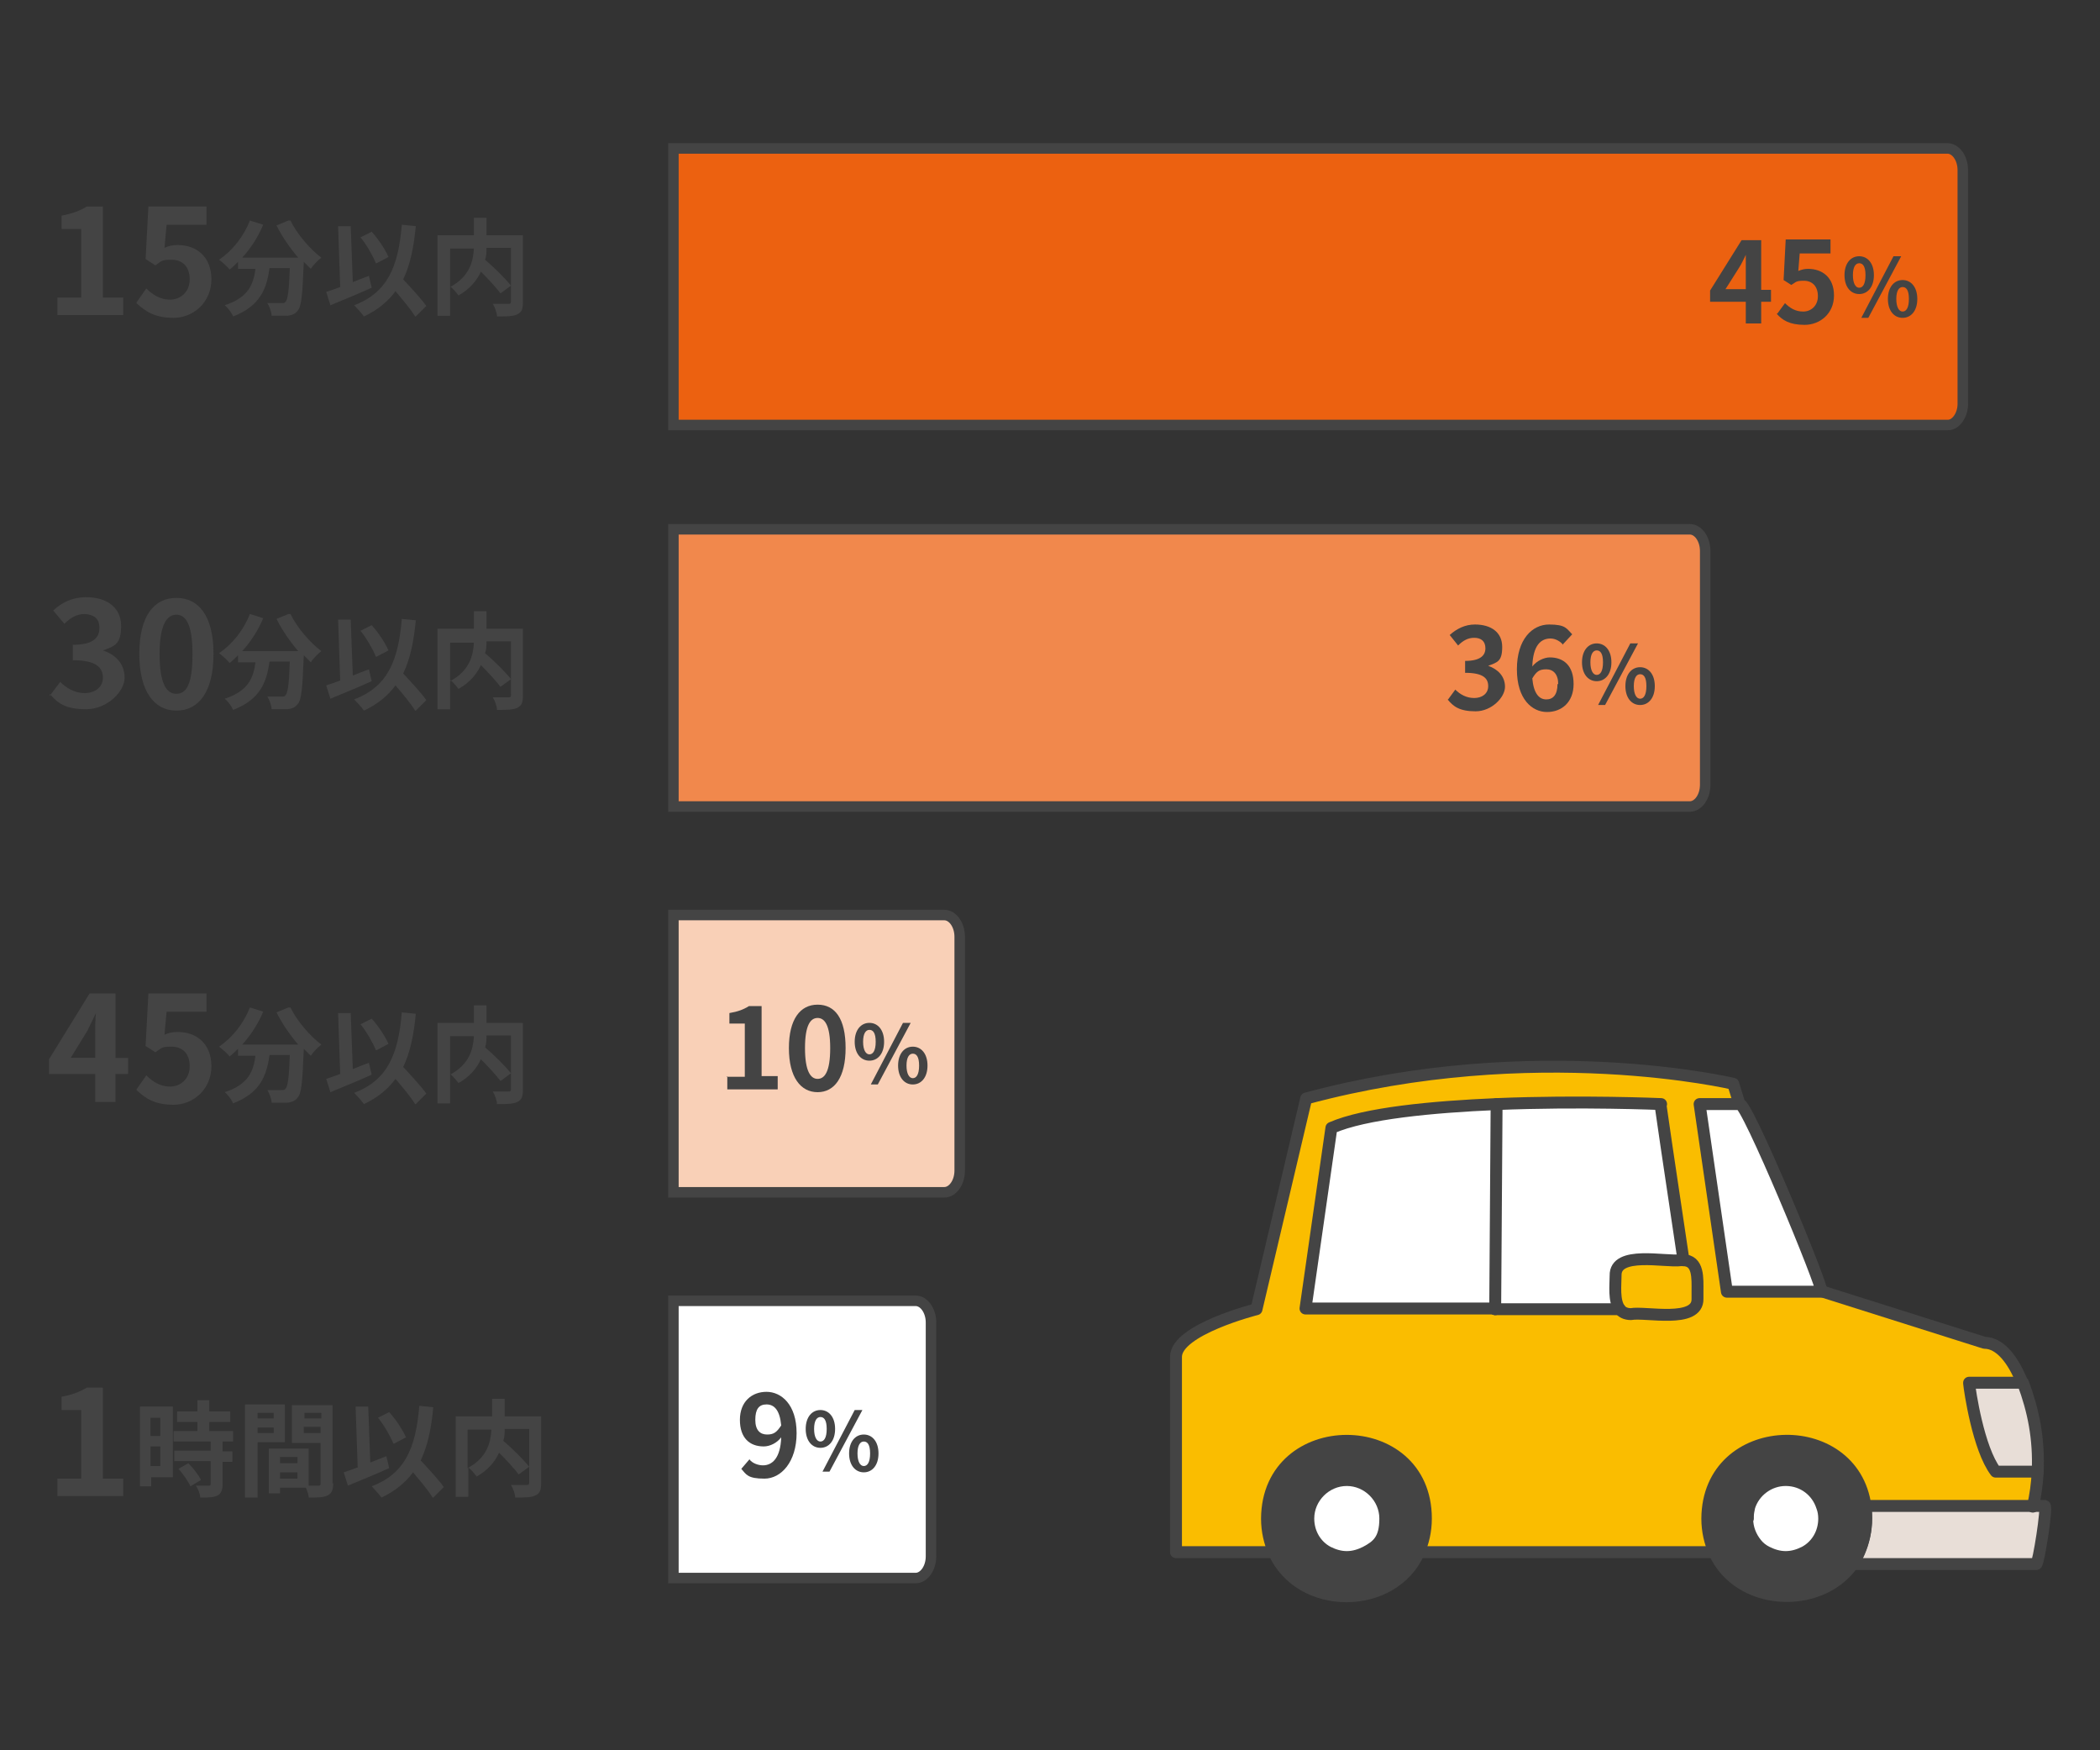
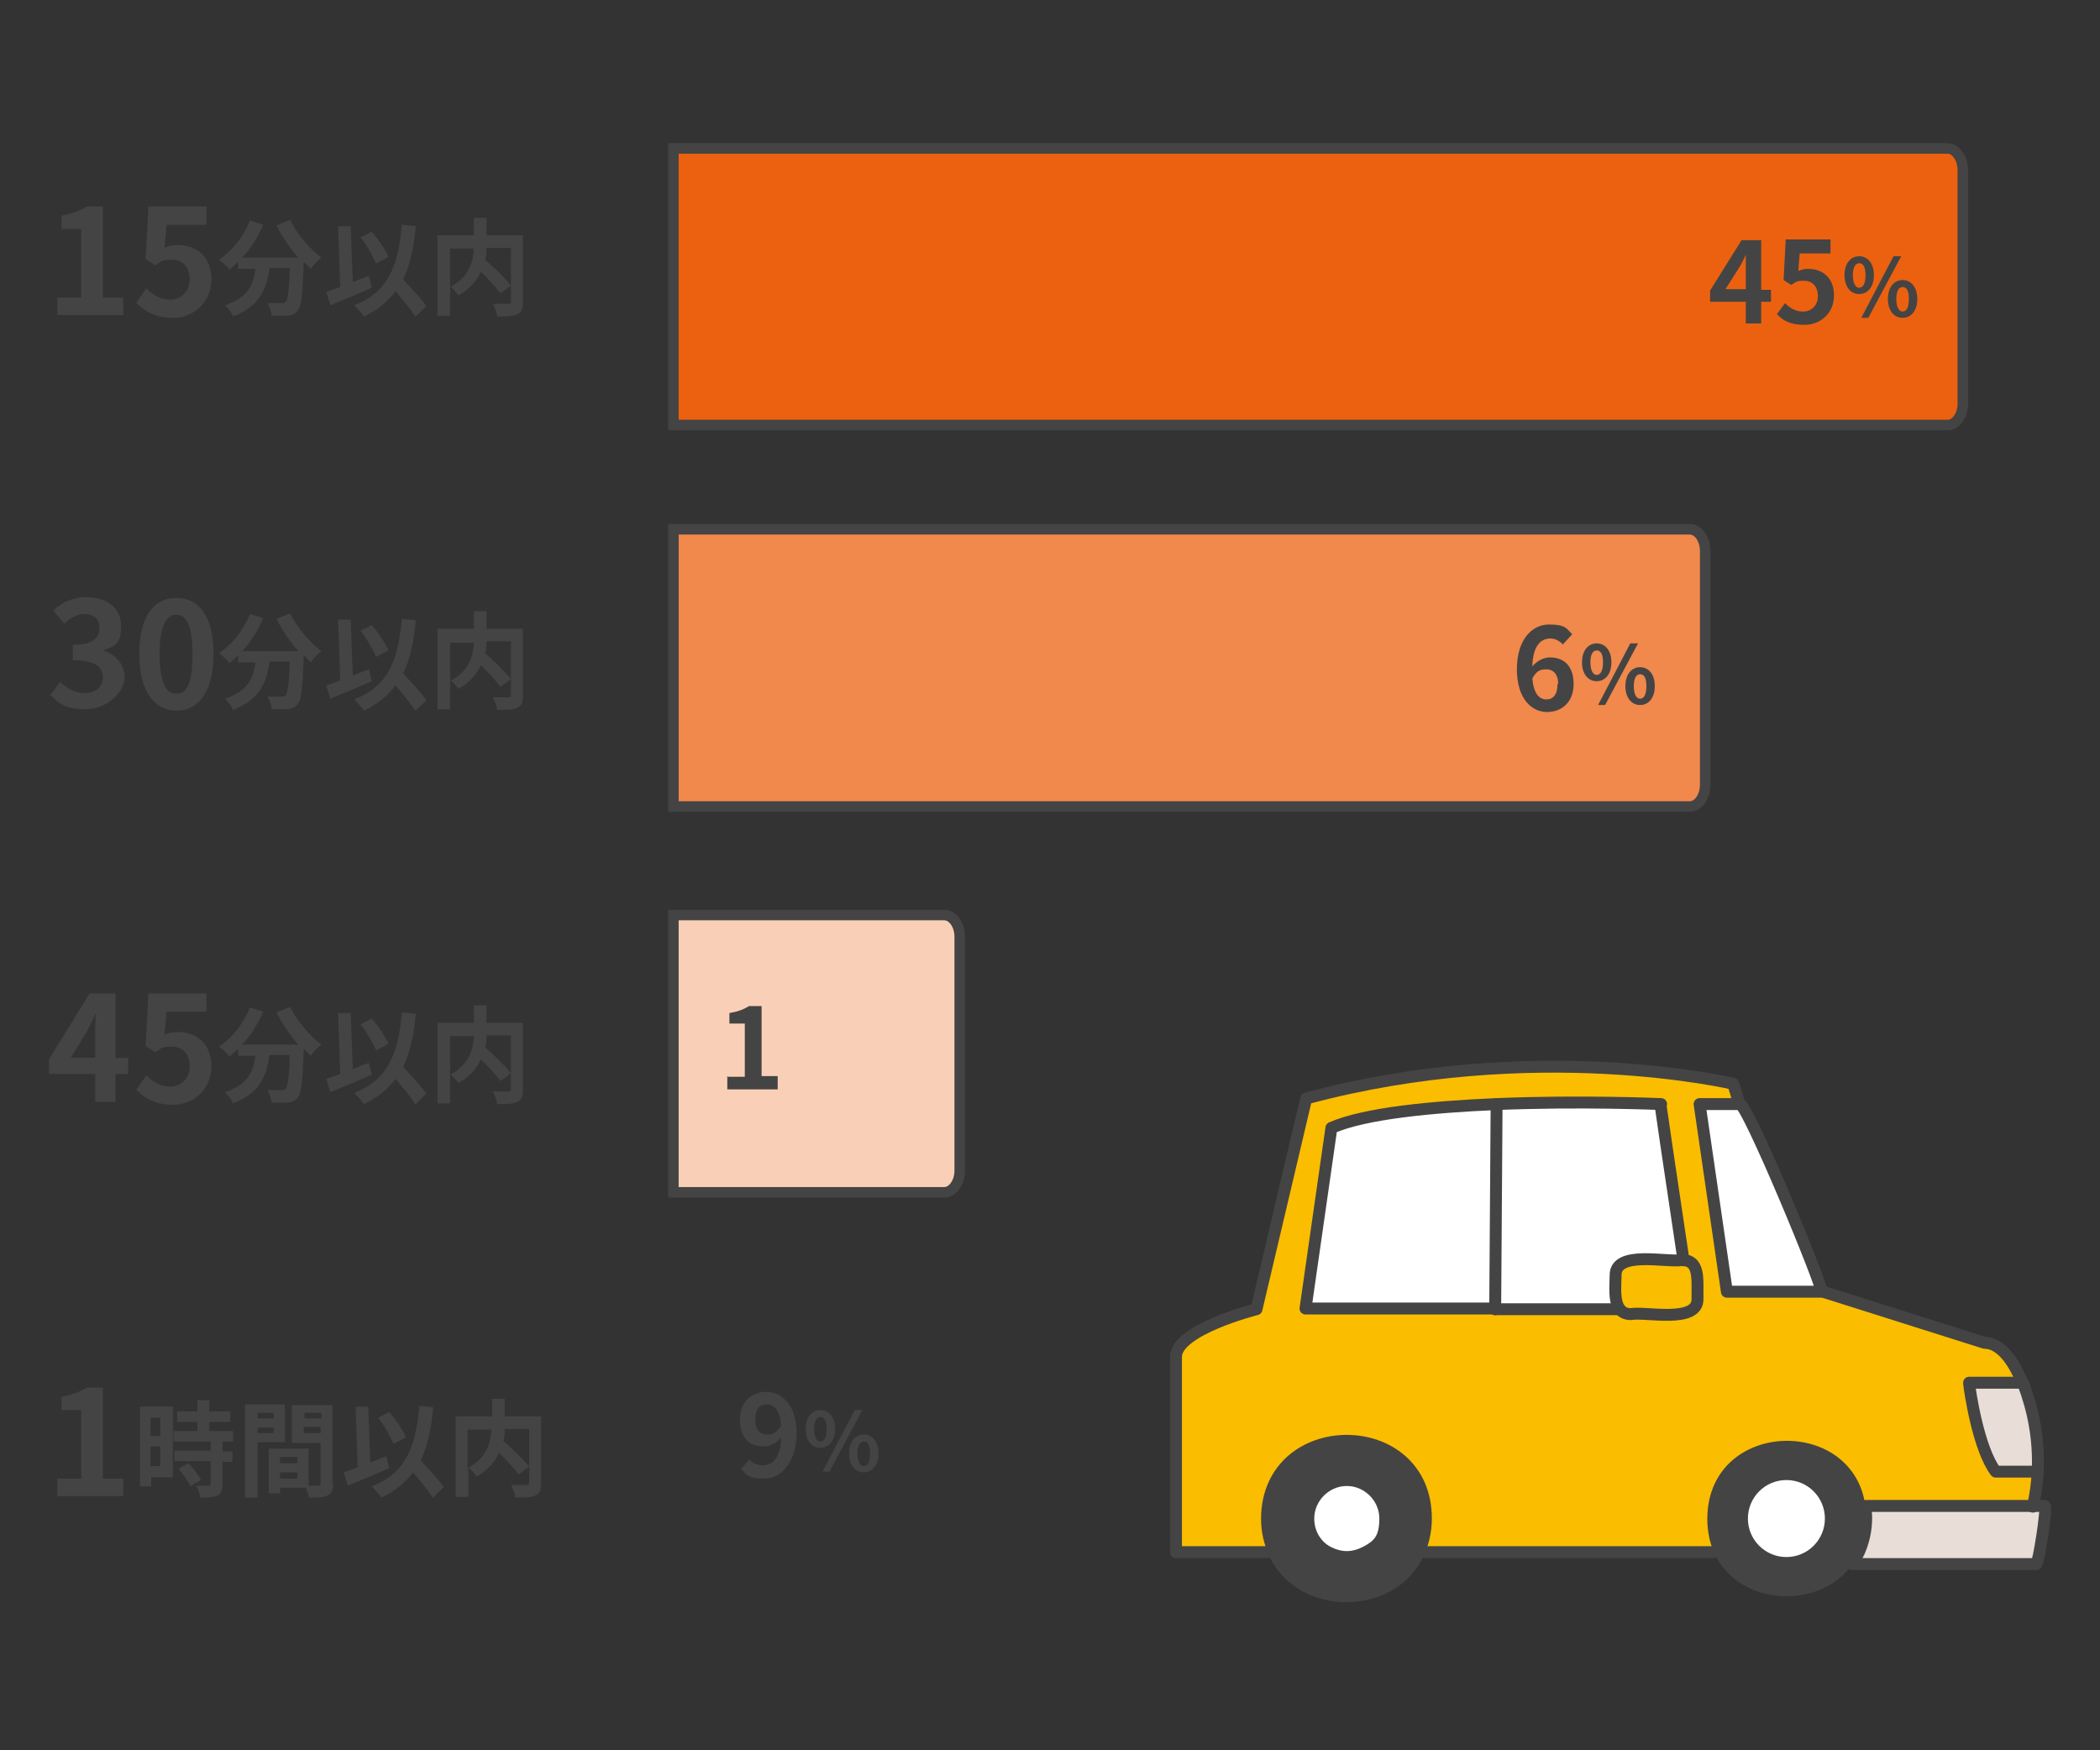
<svg xmlns="http://www.w3.org/2000/svg" id="_レイヤー_1" data-name="レイヤー_1" version="1.1" viewBox="0 0 300 250">
  <rect x="0" y="0" width="300" height="250" fill="#333333" stroke="none" />
  <defs>
    <style>
      .st0 {
        fill: #e8ded7;
      }

      .st1, .st2 {
        fill: #fff;
      }

      .st3 {
        fill: #fabd00;
      }

      .st4 {
        stroke-linecap: round;
        stroke-linejoin: round;
        stroke-width: 1.7px;
      }

      .st4, .st5 {
        fill: none;
      }

      .st4, .st5, .st6, .st7, .st2 {
        stroke: #444;
      }

      .st5, .st6, .st7, .st2 {
        stroke-miterlimit: 10;
        stroke-width: 1.5px;
      }

      .st6 {
        fill: #f1884c;
      }

      .st7 {
        fill: #f9d0b7;
      }

      .st8 {
        fill: #444;
      }

      .st9 {
        fill: #ec6110;
      }
    </style>
  </defs>
  <g>
    <path class="st8" d="M8.3,42.5h3.3v-9.8h-2.8v-1.9c1.6-.3,2.6-.7,3.6-1.3h2.3v13h2.9v2.5h-9.4v-2.5Z" />
    <path class="st8" d="M19.5,43.2l1.4-2c.9.9,2,1.6,3.4,1.6s2.8-1,2.8-2.9-1.1-2.8-2.6-2.8-1.4.2-2.3.8l-1.4-.9.4-7.5h8.3v2.6h-5.7l-.3,3.3c.6-.3,1.2-.4,1.9-.4,2.6,0,4.8,1.6,4.8,4.9s-2.6,5.5-5.4,5.5-4.1-1-5.3-2.1Z" />
    <path class="st8" d="M41.5,31.5c.9,1.9,2.8,4.1,4.4,5.3-.5.4-1.2,1.1-1.5,1.6-.3-.3-.6-.6-1-1h0c-.2,4.6-.3,6.4-.9,7-.4.5-.8.6-1.4.7-.5,0-1.4,0-2.3,0,0-.5-.3-1.3-.6-1.8.8,0,1.6,0,2,0s.4,0,.6-.2c.3-.3.5-1.6.6-4.8h-2.9c-.4,2.9-1.3,5.4-5.2,6.9-.2-.5-.7-1.2-1.2-1.6,3.4-1.1,4.1-3,4.4-5.2h-2.5v-1c-.4.4-.8.8-1.2,1.1-.3-.4-1.1-1.1-1.5-1.4,1.9-1.3,3.5-3.3,4.4-5.6l1.9.6c-.7,1.7-1.8,3.4-3,4.7h8c-1.2-1.4-2.3-3-3.1-4.6l1.7-.7Z" />
    <path class="st8" d="M53.1,41.1c-2,.9-4.2,1.8-5.9,2.5l-.6-1.9c.6-.2,1.2-.4,2-.7l-.3-8.7h1.8c0,0,.3,8,.3,8,.7-.3,1.5-.6,2.3-.9l.4,1.7ZM59.3,45.2c-.6-1-1.7-2.3-2.8-3.6-1.1,1.5-2.6,2.7-4.5,3.6-.3-.4-1-1.2-1.4-1.6,4.7-1.8,6.3-5.4,6.8-11.5l2,.2c-.3,3.1-.8,5.5-1.8,7.6,1.2,1.3,2.6,2.8,3.3,3.8l-1.5,1.5ZM53.7,37.6c-.4-1-1.3-2.6-2.2-3.7l1.6-.8c1,1.1,1.9,2.5,2.4,3.6l-1.7.9Z" />
    <path class="st8" d="M74.7,43.2c0,1-.2,1.4-.8,1.7-.6.3-1.6.3-2.9.3,0-.5-.3-1.3-.6-1.8.9,0,1.9,0,2.2,0,.3,0,.4,0,.4-.4v-7.6h-3.5c0,.6,0,1.1-.2,1.7,1.3,1.1,2.9,2.7,3.7,3.7l-1.5,1.1c-.6-.8-1.7-2-2.8-3.1-.6,1.3-1.6,2.5-3.2,3.4-.3-.4-.8-1-1.2-1.3v4.2h-1.8v-11.5h5.2v-2.5h1.8v2.5h5.2v9.4ZM64.3,41c2.8-1.5,3.3-3.7,3.4-5.5h-3.4v5.5Z" />
  </g>
  <g>
    <path class="st8" d="M7.1,99.4l1.5-2c.9.9,2.1,1.6,3.5,1.6s2.6-.8,2.6-2.2-.9-2.5-4.3-2.5v-2.2c2.9,0,3.8-1,3.8-2.4s-.8-1.9-2.1-2c-1.1,0-2,.5-2.9,1.4l-1.6-1.9c1.3-1.2,2.8-1.9,4.7-1.9,3,0,5,1.5,5,4.1s-.9,2.9-2.6,3.5h0c1.8.6,3.1,1.9,3.1,3.9s-2.5,4.5-5.5,4.5-4.1-.9-5.2-2.2Z" />
    <path class="st8" d="M19.9,93.4c0-5.4,2.1-8,5.3-8s5.3,2.6,5.3,8-2.1,8.1-5.3,8.1-5.3-2.8-5.3-8.1ZM27.5,93.4c0-4.3-1-5.6-2.3-5.6s-2.4,1.3-2.4,5.6,1,5.7,2.4,5.7,2.3-1.3,2.3-5.7Z" />
    <path class="st8" d="M41.5,87.7c.9,1.9,2.8,4.1,4.4,5.3-.5.4-1.2,1.1-1.5,1.6-.3-.3-.6-.6-1-1h0c-.2,4.6-.3,6.4-.9,7-.4.5-.8.6-1.4.7-.5,0-1.4,0-2.3,0,0-.5-.3-1.3-.6-1.8.8,0,1.6,0,2,0s.4,0,.6-.2c.3-.3.5-1.6.6-4.8h-2.9c-.4,2.9-1.3,5.4-5.2,6.9-.2-.5-.7-1.2-1.2-1.6,3.4-1.1,4.1-3,4.4-5.2h-2.5v-1c-.4.4-.8.8-1.2,1.1-.3-.4-1.1-1.1-1.5-1.4,1.9-1.3,3.5-3.3,4.4-5.6l1.9.6c-.7,1.7-1.8,3.4-3,4.7h8c-1.2-1.4-2.3-3-3.1-4.6l1.7-.7Z" />
    <path class="st8" d="M53.1,97.3c-2,.9-4.2,1.8-5.9,2.5l-.6-1.9c.6-.2,1.2-.4,2-.7l-.3-8.7h1.8c0,0,.3,8,.3,8,.7-.3,1.5-.6,2.3-.9l.4,1.7ZM59.3,101.5c-.6-1-1.7-2.3-2.8-3.6-1.1,1.5-2.6,2.7-4.5,3.6-.3-.4-1-1.2-1.4-1.6,4.7-1.8,6.3-5.4,6.8-11.5l2,.2c-.3,3.1-.8,5.5-1.8,7.6,1.2,1.3,2.6,2.8,3.3,3.8l-1.5,1.5ZM53.7,93.8c-.4-1-1.3-2.6-2.2-3.7l1.6-.8c1,1.1,1.9,2.5,2.4,3.6l-1.7.9Z" />
    <path class="st8" d="M74.7,99.4c0,1-.2,1.4-.8,1.7-.6.3-1.6.3-2.9.3,0-.5-.3-1.3-.6-1.8.9,0,1.9,0,2.2,0,.3,0,.4,0,.4-.4v-7.6h-3.5c0,.6,0,1.1-.2,1.7,1.3,1.1,2.9,2.7,3.7,3.7l-1.5,1.1c-.6-.8-1.7-2-2.8-3.1-.6,1.3-1.6,2.5-3.2,3.4-.3-.4-.8-1-1.2-1.3v4.2h-1.8v-11.5h5.2v-2.5h1.8v2.5h5.2v9.4ZM64.3,97.3c2.8-1.5,3.3-3.7,3.4-5.5h-3.4v5.5Z" />
  </g>
  <g>
    <path class="st8" d="M18.3,153.4h-1.8v4h-2.9v-4h-6.6v-2.1l5.8-9.4h3.7v9.2h1.8v2.4ZM13.6,151.1v-3.2c0-.9,0-2.3.1-3.2h0c-.4.8-.8,1.7-1.2,2.5l-2.4,3.9h3.6Z" />
    <path class="st8" d="M19.5,155.6l1.4-2c.9.9,2,1.6,3.4,1.6s2.8-1,2.8-2.9-1.1-2.8-2.6-2.8-1.4.2-2.3.8l-1.4-.9.4-7.5h8.3v2.6h-5.7l-.3,3.3c.6-.3,1.2-.4,1.9-.4,2.6,0,4.8,1.6,4.8,4.9s-2.6,5.5-5.4,5.5-4.1-1-5.3-2.1Z" />
    <path class="st8" d="M41.5,143.9c.9,1.9,2.8,4.1,4.4,5.3-.5.4-1.2,1.1-1.5,1.6-.3-.3-.6-.6-1-1h0c-.2,4.6-.3,6.4-.9,7-.4.5-.8.6-1.4.7-.5,0-1.4,0-2.3,0,0-.5-.3-1.3-.6-1.8.8,0,1.6,0,2,0s.4,0,.6-.2c.3-.3.5-1.6.6-4.8h-2.9c-.4,2.9-1.3,5.4-5.2,6.9-.2-.5-.7-1.2-1.2-1.6,3.4-1.1,4.1-3,4.4-5.2h-2.5v-1c-.4.4-.8.8-1.2,1.1-.3-.4-1.1-1.1-1.5-1.4,1.9-1.3,3.5-3.3,4.4-5.6l1.9.6c-.7,1.7-1.8,3.4-3,4.7h8c-1.2-1.4-2.3-3-3.1-4.6l1.7-.7Z" />
    <path class="st8" d="M53.1,153.5c-2,.9-4.2,1.8-5.9,2.5l-.6-1.9c.6-.2,1.2-.4,2-.7l-.3-8.7h1.8c0,0,.3,8,.3,8,.7-.3,1.5-.6,2.3-.9l.4,1.7ZM59.3,157.7c-.6-1-1.7-2.3-2.8-3.6-1.1,1.5-2.6,2.7-4.5,3.6-.3-.4-1-1.2-1.4-1.6,4.7-1.8,6.3-5.4,6.8-11.5l2,.2c-.3,3.1-.8,5.5-1.8,7.6,1.2,1.3,2.6,2.8,3.3,3.8l-1.5,1.5ZM53.7,150c-.4-1-1.3-2.6-2.2-3.7l1.6-.8c1,1.1,1.9,2.5,2.4,3.6l-1.7.9Z" />
    <path class="st8" d="M74.7,155.7c0,1-.2,1.4-.8,1.7-.6.3-1.6.3-2.9.3,0-.5-.3-1.3-.6-1.8.9,0,1.9,0,2.2,0,.3,0,.4,0,.4-.4v-7.6h-3.5c0,.6,0,1.1-.2,1.7,1.3,1.1,2.9,2.7,3.7,3.7l-1.5,1.1c-.6-.8-1.7-2-2.8-3.1-.6,1.3-1.6,2.5-3.2,3.4-.3-.4-.8-1-1.2-1.3v4.2h-1.8v-11.5h5.2v-2.5h1.8v2.5h5.2v9.4ZM64.3,153.5c2.8-1.5,3.3-3.7,3.4-5.5h-3.4v5.5Z" />
  </g>
  <g>
    <path class="st8" d="M8.3,211.2h3.3v-9.8h-2.8v-1.9c1.6-.3,2.6-.7,3.6-1.3h2.3v13h2.9v2.5h-9.4v-2.5Z" />
    <path class="st8" d="M24.6,211h-3v1.3h-1.6v-11.4h4.7v10.1ZM21.5,202.5v2.6h1.4v-2.6h-1.4ZM22.9,209.4v-2.8h-1.4v2.8h1.4ZM31.8,206v1.3h1.4v1.5h-1.4v3.2c0,.8-.2,1.3-.7,1.6-.6.3-1.4.3-2.5.3,0-.5-.3-1.2-.6-1.7.7,0,1.6,0,1.8,0s.3,0,.3-.3v-3.2h-5.2v-1.5h5.2v-1.3h-5.3v-1.5h3.4v-1.3h-2.9v-1.5h2.9v-1.6h1.7v1.6h3v1.5h-3v1.3h3.4v1.5h-1.5ZM26.9,209c.7.7,1.5,1.7,1.8,2.4l-1.5.9c-.3-.7-1-1.7-1.7-2.5l1.4-.8Z" />
    <path class="st8" d="M36.8,205.9v8h-1.8v-13.3h5.7v5.4h-3.9ZM36.8,201.8v.8h2.3v-.8h-2.3ZM39.1,204.7v-.8h-2.3v.8h2.3ZM47.6,211.8c0,1-.2,1.5-.8,1.8-.6.3-1.4.3-2.7.3,0-.4-.2-.9-.4-1.4h-3.7v.8h-1.6v-6.4h5.7v5.3c.6,0,1.1,0,1.3,0,.3,0,.4,0,.4-.3v-5.8h-4.1v-5.4h5.8v11.2ZM40,208.1v.9h2.5v-.9h-2.5ZM42.5,211.2v-.9h-2.5v.9h2.5ZM43.5,201.8v.8h2.4v-.8h-2.4ZM45.8,204.7v-.9h-2.4v.9h2.4Z" />
    <path class="st8" d="M55.6,209.7c-2,.9-4.2,1.8-5.9,2.5l-.6-1.9c.6-.2,1.2-.4,2-.7l-.3-8.7h1.8c0,0,.3,8,.3,8,.7-.3,1.5-.6,2.3-.9l.4,1.7ZM61.8,213.9c-.6-1-1.7-2.3-2.8-3.6-1.1,1.5-2.6,2.7-4.5,3.6-.3-.4-1-1.2-1.4-1.6,4.7-1.8,6.3-5.4,6.8-11.5l2,.2c-.3,3.1-.8,5.5-1.8,7.6,1.2,1.3,2.6,2.8,3.3,3.8l-1.5,1.5ZM56.2,206.2c-.4-1-1.3-2.6-2.2-3.7l1.6-.8c1,1.1,1.9,2.5,2.4,3.6l-1.7.9Z" />
    <path class="st8" d="M77.3,211.9c0,1-.2,1.4-.8,1.7-.6.3-1.6.3-2.9.3,0-.5-.3-1.3-.6-1.8.9,0,1.9,0,2.2,0,.3,0,.4,0,.4-.4v-7.6h-3.5c0,.6,0,1.1-.2,1.7,1.3,1.1,2.9,2.7,3.7,3.7l-1.5,1.1c-.6-.8-1.7-2-2.8-3.1-.6,1.3-1.6,2.5-3.2,3.4-.3-.4-.8-1-1.2-1.3v4.2h-1.8v-11.5h5.2v-2.5h1.8v2.5h5.2v9.4ZM66.8,209.7c2.8-1.5,3.3-3.7,3.4-5.5h-3.4v5.5Z" />
  </g>
-   <path class="st2" d="M96.2,185.8h34.6c1.2,0,2.2,1.4,2.2,3.1v33.4c0,1.7-1,3.1-2.2,3.1h-34.6v-39.5Z" />
  <path class="st7" d="M96.2,130.7h38.7c1.2,0,2.2,1.4,2.2,3.1v33.4c0,1.7-1,3.1-2.2,3.1h-38.7v-39.5Z" />
  <path class="st6" d="M96.2,75.6h145.2c1.2,0,2.2,1.4,2.2,3.1v33.4c0,1.7-1,3.1-2.2,3.1H96.2v-39.5Z" />
  <g>
    <path class="st9" d="M96.2,21.2h182c1.2,0,2.2,1.4,2.2,3.1v33.4c0,1.6-1,3-2.1,3H96.2V21.2Z" />
    <path class="st5" d="M96.2,21.2h182c1.2,0,2.2,1.4,2.2,3.1v33.4c0,1.6-1,3-2.1,3H96.2V21.2Z" />
  </g>
  <g>
    <path class="st8" d="M253,43.1h-1.4v3.1h-2.2v-3.1h-5.1v-1.6l4.5-7.2h2.8v7.1h1.4v1.8ZM249.4,41.3v-2.4c0-.7,0-1.8,0-2.5h0c-.3.6-.6,1.3-1,1.9l-1.9,3h2.8Z" />
    <path class="st8" d="M253.9,44.8l1.1-1.5c.7.7,1.5,1.2,2.6,1.2s2.1-.8,2.1-2.2-.8-2.2-2-2.2-1.1.2-1.8.6l-1.1-.7.3-5.8h6.4v2h-4.4l-.2,2.5c.5-.2.9-.3,1.4-.3,2,0,3.7,1.2,3.7,3.8s-2,4.2-4.2,4.2-3.2-.7-4-1.6Z" />
    <path class="st8" d="M263.5,39.3c0-1.7.9-2.7,2.1-2.7s2.1,1,2.1,2.7-.9,2.7-2.1,2.7-2.1-1-2.1-2.7ZM266.5,39.3c0-1.3-.4-1.7-.9-1.7s-.9.5-.9,1.7.4,1.8.9,1.8.9-.5.9-1.8ZM270.6,36.6h1l-4.7,8.8h-1l4.6-8.8ZM269.7,42.7c0-1.7.9-2.7,2.1-2.7s2.1,1,2.1,2.7-.9,2.7-2.1,2.7-2.1-1-2.1-2.7ZM272.7,42.7c0-1.3-.4-1.7-.9-1.7s-.9.5-.9,1.7.4,1.8.9,1.8.9-.5.9-1.8Z" />
  </g>
  <g>
-     <path class="st8" d="M206.8,100l1.1-1.5c.7.7,1.6,1.2,2.7,1.2s2-.6,2-1.7-.7-1.9-3.3-1.9v-1.7c2.2,0,2.9-.8,2.9-1.8s-.6-1.5-1.6-1.5c-.9,0-1.6.4-2.3,1.1l-1.2-1.5c1-.9,2.2-1.5,3.6-1.5,2.3,0,3.9,1.1,3.9,3.2s-.7,2.2-2,2.7h0c1.4.5,2.4,1.5,2.4,3s-1.9,3.5-4.2,3.5-3.2-.7-4-1.7Z" />
    <path class="st8" d="M223.3,92.1c-.4-.5-1.1-.9-1.8-.9-1.4,0-2.5,1-2.6,4,.6-.8,1.7-1.3,2.5-1.3,2,0,3.4,1.2,3.4,3.8s-1.7,4-3.8,4-4.3-1.8-4.3-6.1,2.2-6.4,4.6-6.4,2.5.6,3.3,1.4l-1.3,1.4ZM222.6,97.7c0-1.4-.7-2.1-1.7-2.1s-1.4.3-2,1.3c.2,2.2,1,3,2,3s1.6-.7,1.6-2.2Z" />
    <path class="st8" d="M226,94.6c0-1.7.9-2.7,2.1-2.7s2.1,1,2.1,2.7-.9,2.7-2.1,2.7-2.1-1-2.1-2.7ZM229,94.6c0-1.3-.4-1.7-.9-1.7s-.9.5-.9,1.7.4,1.8.9,1.8.9-.5.9-1.8ZM233,91.9h1l-4.7,8.8h-1l4.6-8.8ZM232.2,98c0-1.7.9-2.7,2.1-2.7s2.1,1,2.1,2.7-.9,2.7-2.1,2.7-2.1-1-2.1-2.7ZM235.2,98c0-1.3-.4-1.7-.9-1.7s-.9.5-.9,1.7.4,1.8.9,1.8.9-.5.9-1.8Z" />
  </g>
  <g>
    <path class="st8" d="M103.8,153.8h2.6v-7.6h-2.2v-1.5c1.2-.2,2-.5,2.8-1h1.8v10h2.3v1.9h-7.2v-1.9Z" />
-     <path class="st8" d="M112.7,149.7c0-4.1,1.6-6.2,4.1-6.2s4,2,4,6.2-1.6,6.3-4,6.3-4.1-2.1-4.1-6.3ZM118.6,149.7c0-3.3-.8-4.3-1.8-4.3s-1.8,1-1.8,4.3.8,4.4,1.8,4.4,1.8-1,1.8-4.4Z" />
-     <path class="st8" d="M122.1,148.8c0-1.7.9-2.7,2.1-2.7s2.1,1,2.1,2.7-.9,2.7-2.1,2.7-2.1-1-2.1-2.7ZM125.1,148.8c0-1.3-.4-1.7-.9-1.7s-.9.5-.9,1.7.4,1.8.9,1.8.9-.5.9-1.8ZM129.1,146.1h1l-4.7,8.8h-1l4.6-8.8ZM128.3,152.2c0-1.7.9-2.7,2.1-2.7s2.1,1,2.1,2.7-.9,2.7-2.1,2.7-2.1-1-2.1-2.7ZM131.3,152.2c0-1.3-.4-1.7-.9-1.7s-.9.5-.9,1.7.4,1.8.9,1.8.9-.5.9-1.8Z" />
  </g>
  <g>
    <path class="st8" d="M107.1,208.5c.4.5,1.2.8,1.9.8,1.3,0,2.5-1,2.6-4-.6.8-1.6,1.3-2.5,1.3-2,0-3.4-1.2-3.4-3.8s1.7-4,3.8-4,4.3,1.8,4.3,5.9-2.2,6.5-4.6,6.5-2.6-.6-3.3-1.4l1.2-1.4ZM111.6,203.6c-.2-2.2-1-3-2.1-3s-1.6.7-1.6,2.2.7,2.1,1.7,2.1,1.4-.4,2-1.3Z" />
    <path class="st8" d="M115.1,204.1c0-1.7.9-2.7,2.1-2.7s2.1,1,2.1,2.7-.9,2.7-2.1,2.7-2.1-1-2.1-2.7ZM118.1,204.1c0-1.3-.4-1.7-.9-1.7s-.9.5-.9,1.7.4,1.8.9,1.8.9-.5.9-1.8ZM122.2,201.4h1l-4.7,8.8h-1l4.6-8.8ZM121.3,207.6c0-1.7.9-2.7,2.1-2.7s2.1,1,2.1,2.7-.9,2.7-2.1,2.7-2.1-1-2.1-2.7ZM124.3,207.6c0-1.3-.4-1.7-.9-1.7s-.9.5-.9,1.7.4,1.8.9,1.8.9-.5.9-1.8Z" />
  </g>
  <g>
    <g>
      <path class="st1" d="M237.2,157.7h11.3c.9-.6,12.4,27.3,11.7,26.8h-19.1s-3.9-26.8-3.9-26.8Z" />
      <g>
        <g>
          <path class="st3" d="M179.5,187l7.1-30.1c32.7-8.9,61-2.1,61-2.1l.9,2.9h-5.7s3.9,26.8,3.9,26.8h13.5s23.4,7.4,23.4,7.4c2.2,0,4,2.3,5.4,5.7h-7.7c.3,3.3,1.7,10.1,3.8,12.7,0,0,6,0,6,0-.3,5.5-2,11.4-5.6,11.4h-117.5c0-6.4,0-21,0-27.9,0-3.9,11.5-6.8,11.5-6.8Z" />
          <path class="st1" d="M285.7,209h0s0,0,0,0c0,0,0,0,0,0h0s0,0,0,0Z" />
        </g>
        <path class="st0" d="M281.3,197.5h7.7c1.6,4,2.4,8,2.1,12.7h-6c-2.7-3.6-3.8-12.7-3.8-12.7Z" />
      </g>
    </g>
    <path class="st8" d="M181,216.9c0,14.8,22.6,14.8,22.7,0,0-14.8-22.6-14.8-22.7,0Z" />
    <path class="st1" d="M241,187h-54.5s3.7-25.8,3.7-25.8c11.1-4.9,47.1-3.5,47.1-3.5l3.7,29.3Z" />
    <path class="st0" d="M249.3,215.2h42.8c.3,0-.9,8.3-1.2,8.3h-38.8s-2.8-8.3-2.8-8.3Z" />
    <path class="st8" d="M243.9,216.9c0,14.8,22.6,14.8,22.7,0,0-14.8-22.6-14.8-22.7,0Z" />
    <path class="st3" d="M233.1,187.7c2-.4,9.6,1.5,9.5-2.2,0-1.8.6-5.6-2.2-5.5-2,.4-9.6-1.5-9.5,2.2,0,1.8-.6,5.6,2.2,5.5Z" />
    <ellipse class="st1" cx="255.2" cy="216.9" rx="5.5" ry="5.5" />
    <ellipse class="st1" cx="192.4" cy="216.9" rx="5.5" ry="5.5" />
    <line class="st1" x1="213.8" y1="157.4" x2="213.6" y2="187" />
    <g>
      <path class="st4" d="M231.4,187c.3.4.8.7,1.6.7,2-.4,9.6,1.4,9.5-2.2,0-.3,0-.6,0-1,0-1.9.2-4.5-2.1-4.5h-.1c0,0-.1,0-.2,0-2.2.3-9.4-1.4-9.3,2.2,0,1.3-.3,3.6.6,4.8Z" />
      <path class="st4" d="M240.5,180l-2.4-16.1-.9-6.2h.1s-11.5-.5-23.5,0l-.2,29.3h17.8" />
      <path class="st4" d="M213.8,157.7c-9.2.4-18.8,1.3-23.6,3.4l-3.7,25.8h27.1" />
      <path class="st4" d="M248.5,157.7h-5.7s3.9,26.8,3.9,26.8h13.5s0,0,0,0c.5-.2-10.8-27.5-11.7-26.8Z" />
      <path class="st4" d="M181,216.9c0,1.8.4,3.4,1,4.8,3.7,8.4,17,8.4,20.7,0,.6-1.4,1-3,1-4.8,0-14.8-22.6-14.8-22.7,0ZM186.9,216.9c0-3,2.5-5.5,5.5-5.5s5.5,2.5,5.5,5.5-1.1,3.9-2.8,4.8c-.8.4-1.7.7-2.7.7s-1.9-.3-2.7-.7c-1.7-.9-2.8-2.7-2.8-4.8Z" />
-       <path class="st4" d="M243.9,216.9c0,1.8.4,3.4,1,4.8,3.4,7.7,15,8.3,19.7,1.8.4-.5.7-1.1,1-1.8.6-1.4,1-3,1-4.8,0-.6,0-1.1-.1-1.7-1.7-13.1-22.5-12.5-22.6,1.7ZM249.7,216.9c0-.1,0-.2,0-.3h0c0-.5.1-.9.2-1.4.7-2.2,2.8-3.8,5.2-3.8,2.5,0,4.5,1.6,5.2,3.8.2.5.3,1.1.3,1.7,0,2.1-1.1,3.9-2.8,4.8-.8.4-1.7.7-2.7.7s-1.9-.3-2.7-.7c-.6-.3-1.1-.7-1.5-1.2-.8-1-1.3-2.2-1.3-3.6Z" />
      <path class="st4" d="M281.3,197.5s0,0,0,.1c.1,1,1.3,9.3,3.8,12.6h6c.2-4.7-.6-8.7-2.1-12.7h-7.7Z" />
      <path class="st4" d="M264.6,223.4h26.3c.3,0,1.6-8.2,1.2-8.3h-25.6c0,.5.1,1.1.1,1.7,0,1.8-.4,3.4-1,4.8-.3.6-.6,1.2-1,1.8Z" />
      <path class="st4" d="M248.5,157.7l-.9-2.9s-28.3-6.7-61,2.1l-7.1,30.1s-11.5,2.9-11.5,6.8c0,6.8,0,21.5,0,27.9h14" />
      <line class="st4" x1="202.8" y1="221.7" x2="244.8" y2="221.7" />
      <path class="st4" d="M290.4,215.2c.4-1.6.6-3.3.7-4.9" />
      <path class="st4" d="M288.9,197.5c-1.3-3.3-3.2-5.7-5.4-5.7l-23.4-7.4" />
      <line class="st4" x1="213.6" y1="187" x2="213.6" y2="187" />
    </g>
  </g>
</svg>